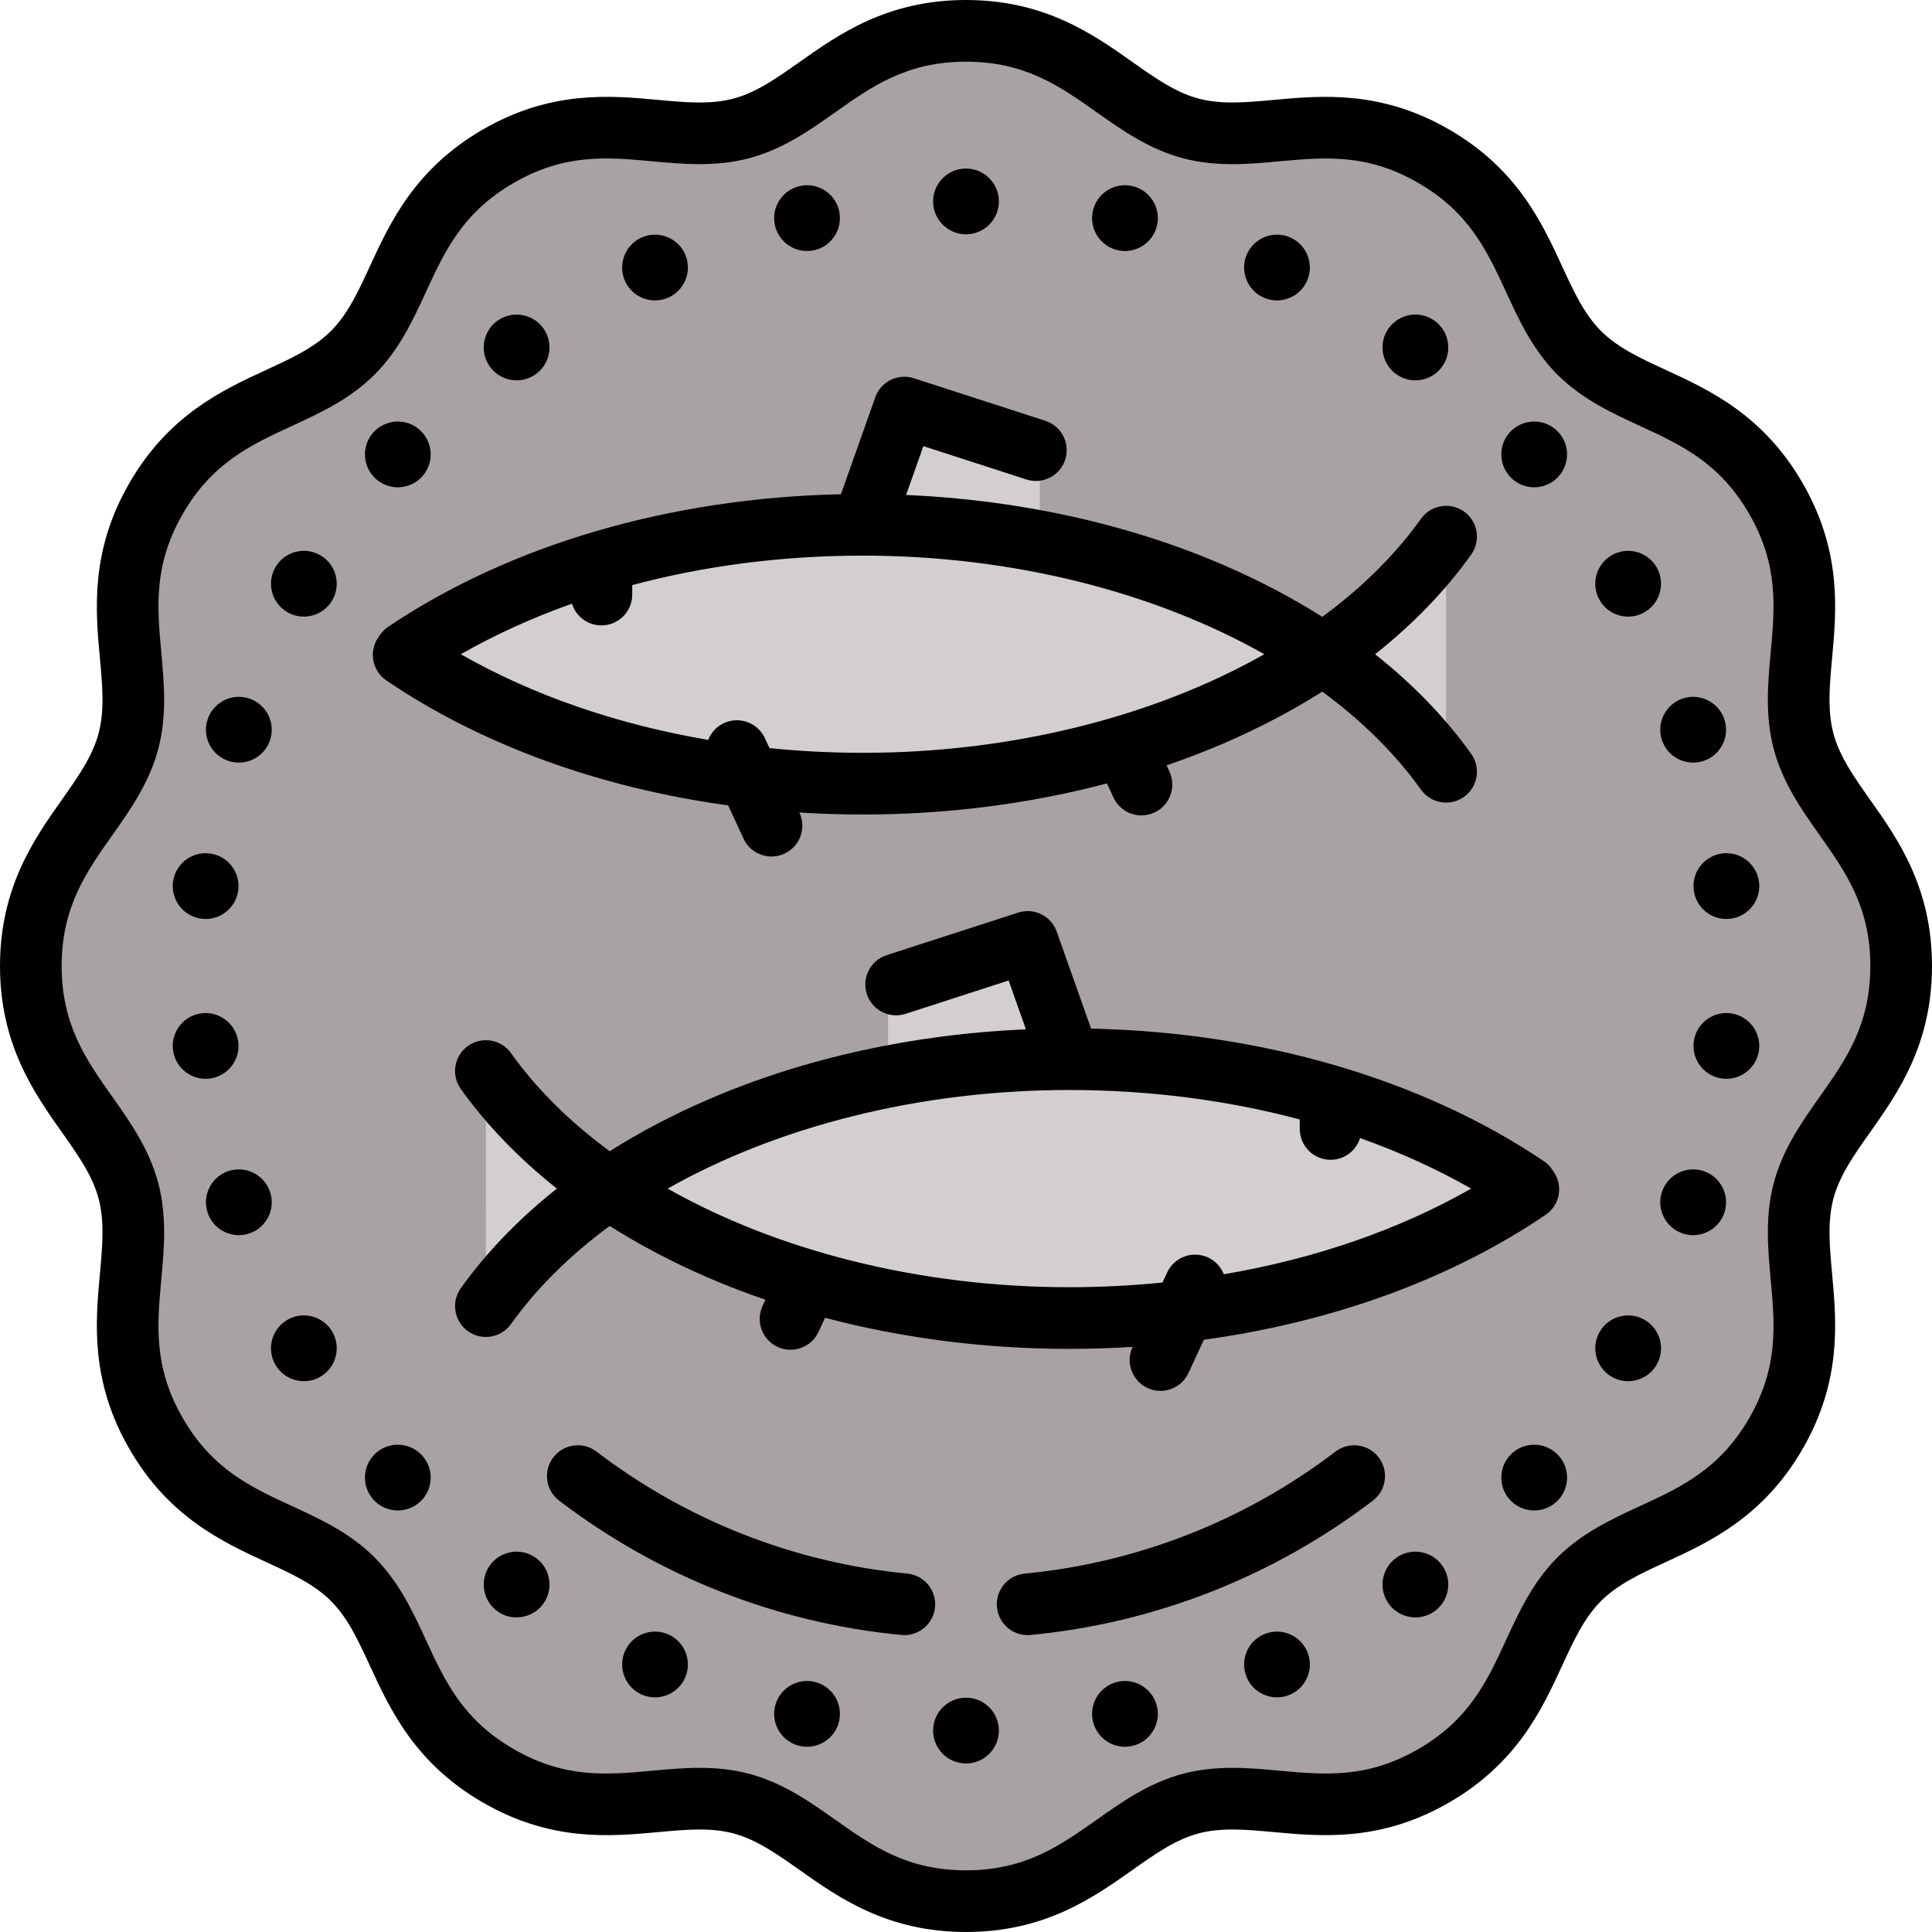
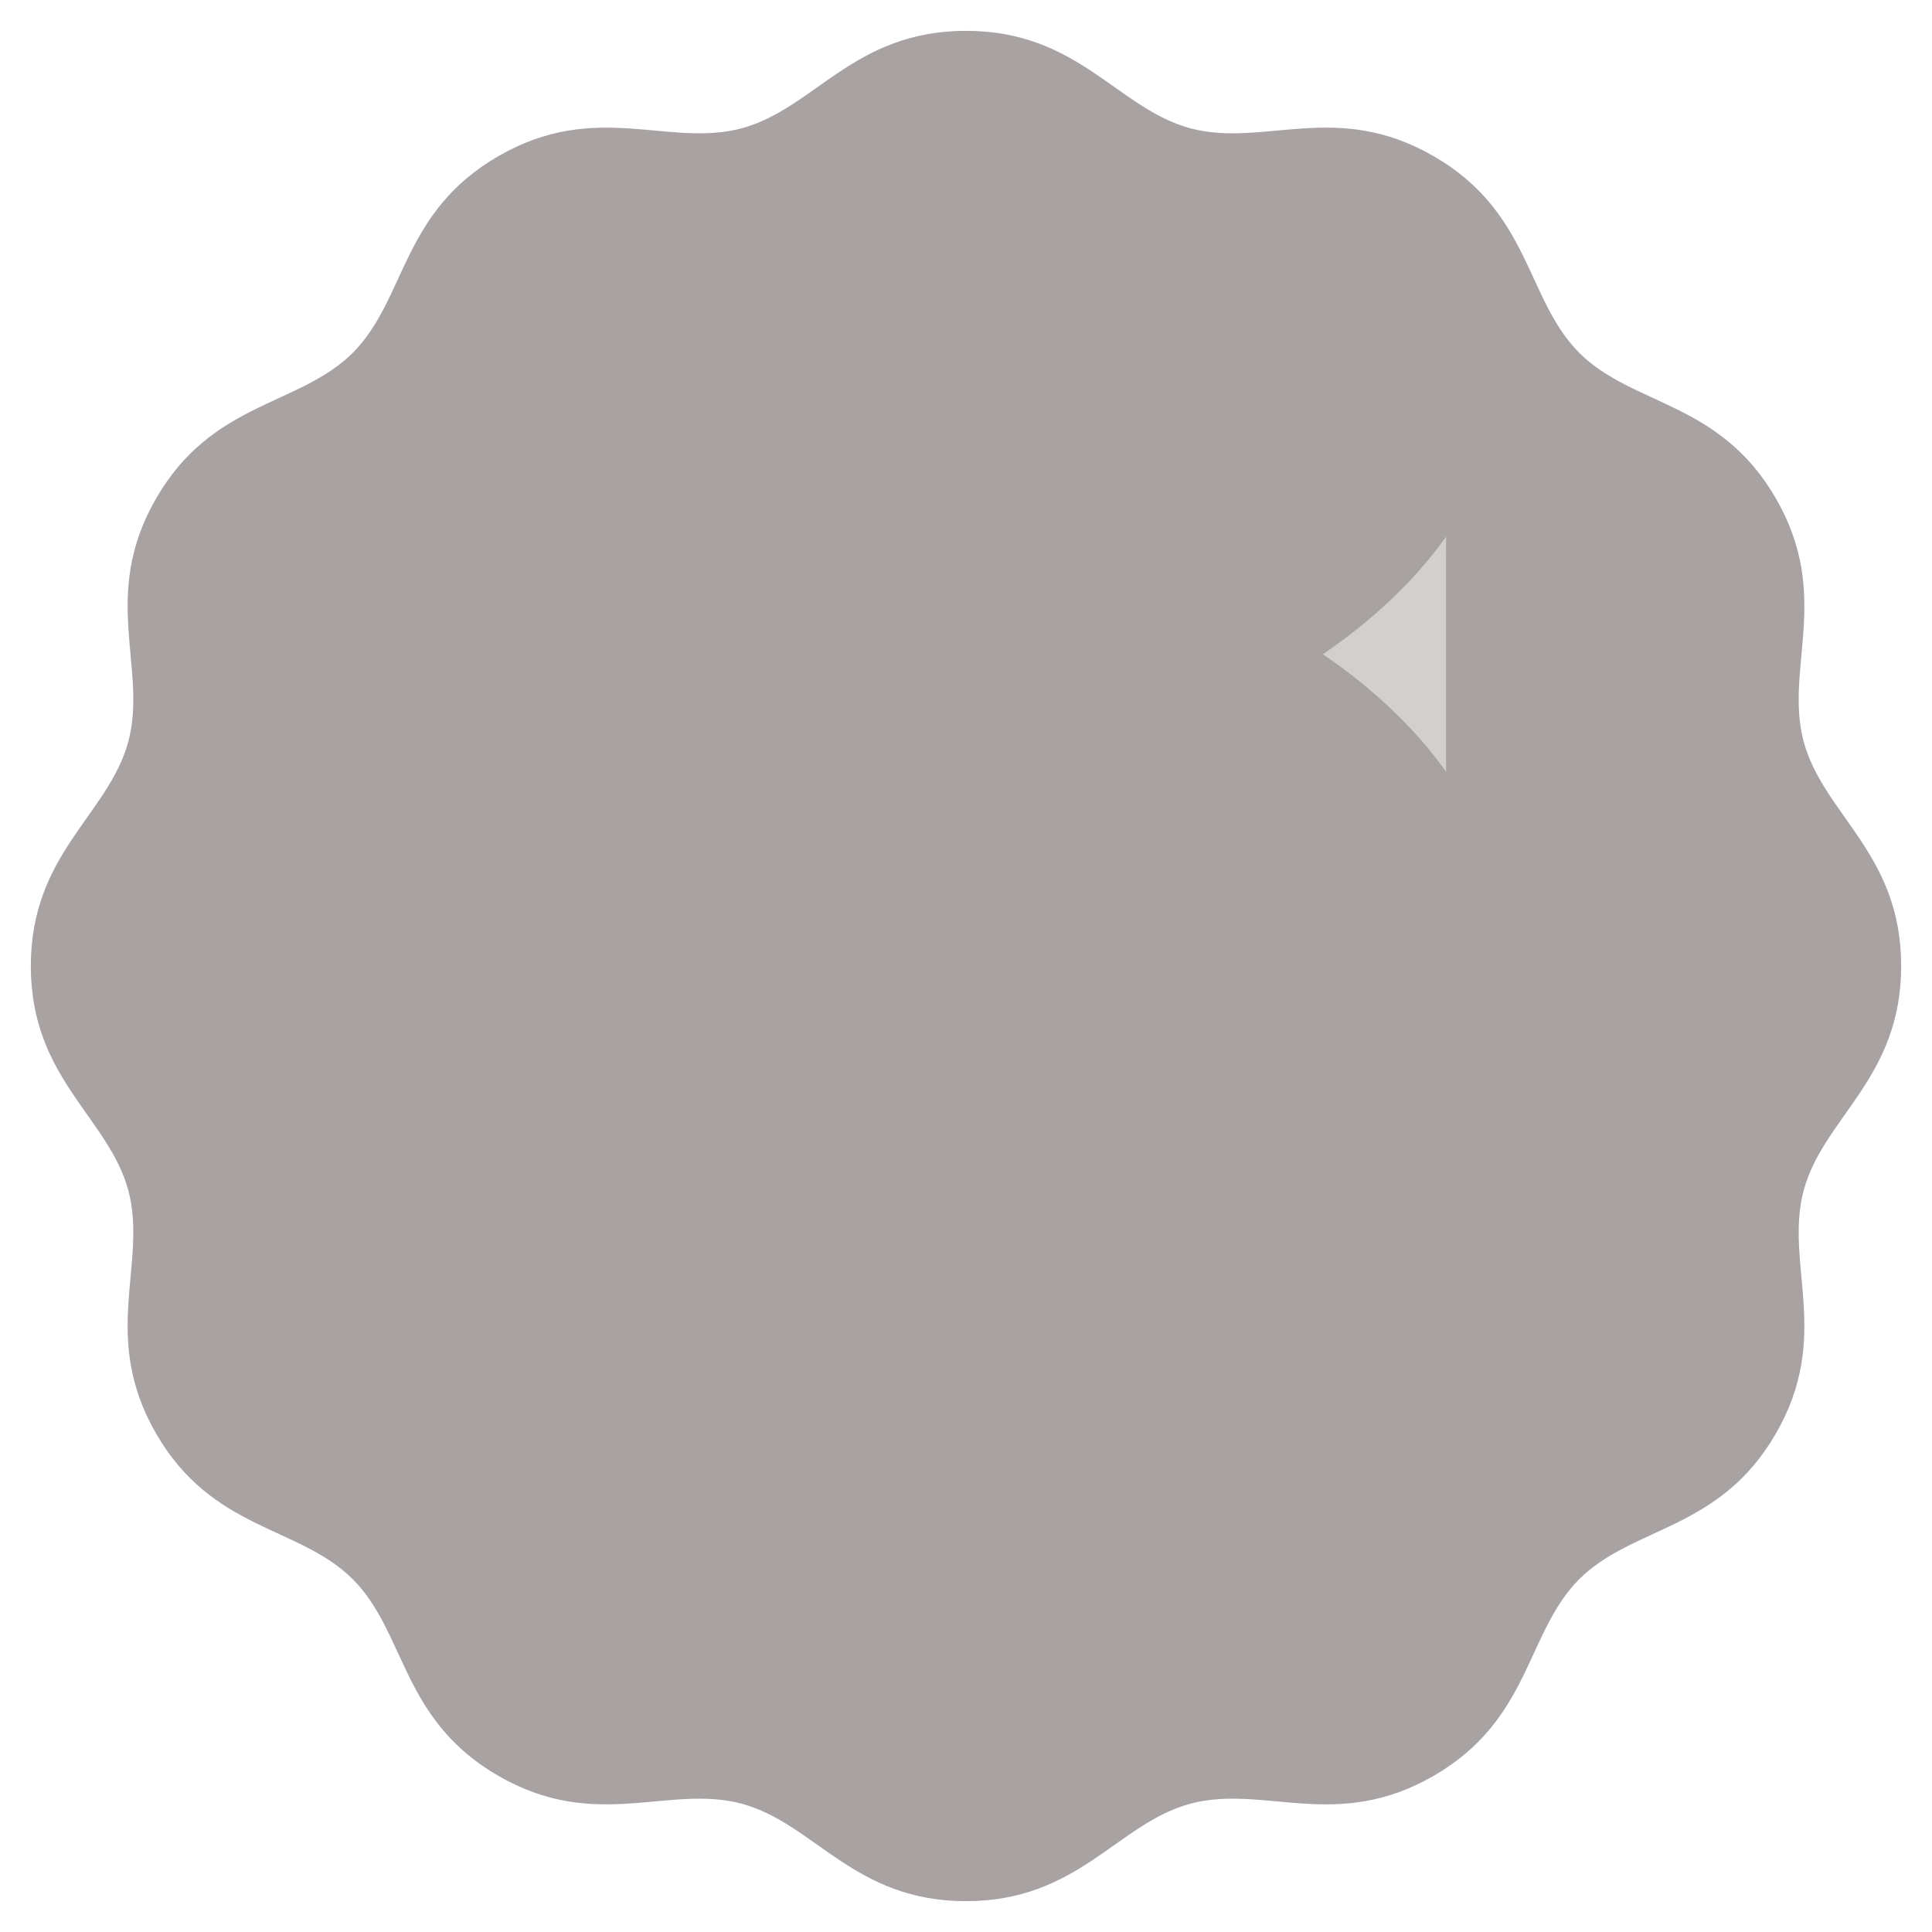
<svg xmlns="http://www.w3.org/2000/svg" version="1.1" id="Layer_1" x="0px" y="0px" viewBox="0 0 512 512" style="enable-background:new 0 0 512 512;" xml:space="preserve">
  <path style="fill:#A8A2A2;" d="M477.988,315.482c5.274-19.449,25.841-29.659,25.841-59.482c0-29.823-20.568-40.033-25.841-59.482  c-5.158-19.48,7.55-38.605-7.362-64.432s-37.829-24.385-52.12-38.592c-14.207-14.291-12.764-37.208-38.592-52.12  s-44.952-2.204-64.432-7.362c-19.449-5.273-29.659-25.841-59.482-25.841s-40.032,20.568-59.482,25.841  c-19.48,5.158-38.605-7.55-64.432,7.362s-24.384,37.829-38.592,52.12c-14.291,14.207-37.208,12.765-52.12,38.592  s-2.204,44.952-7.362,64.432C28.738,215.968,8.17,226.178,8.17,256c0,29.822,20.568,40.033,25.841,59.482  c5.158,19.48-7.55,38.605,7.362,64.432s37.829,24.385,52.119,38.592c14.207,14.291,12.765,37.208,38.593,52.12  c25.828,14.911,44.952,2.203,64.432,7.362c19.451,5.274,29.66,25.841,59.482,25.841s40.032-20.568,59.482-25.841  c19.48-5.158,38.605,7.549,64.432-7.362c25.828-14.912,24.384-37.829,38.592-52.12c14.291-14.207,37.208-12.764,52.12-38.592  S472.83,334.962,477.988,315.482z" />
  <g>
-     <path style="fill:#D2CFCE;" d="M275.565,118.418l-38.916-12.595l-11.787,33.282c-45.827,0.67-87.226,13.442-117.416,33.763   l-0.473,0.697c31.057,21.068,74.105,34.114,121.68,34.114c47.708,0,90.848-13.131,121.924-34.303   c-20.48-13.953-46.198-24.404-75.014-29.912v-25.047H275.565z" />
    <path style="fill:#D2CFCE;" d="M350.58,173.376c13.28,9.048,24.372,19.555,32.652,31.148l0.004-62.304   C374.956,153.817,363.863,164.326,350.58,173.376z" />
-     <path style="fill:#D2CFCE;" d="M128.762,283.837l0.004,62.304c8.28-11.594,19.372-22.1,32.652-31.148   C148.137,305.943,137.044,295.434,128.762,283.837z" />
-     <path style="fill:#D2CFCE;" d="M405.025,315.182l-0.473-0.697c-30.767-20.711-73.179-33.577-120.055-33.785l-10.236-28.902   l-38.916,12.595v20.892c-28.378,5.561-53.703,15.932-73.925,29.708c31.076,21.172,74.215,34.303,121.924,34.303   C330.919,349.296,373.968,336.25,405.025,315.182z" />
  </g>
-   <path d="M495.612,300.046C502.913,289.71,512,276.848,512,256s-9.087-33.71-16.388-44.046c-4.33-6.129-8.07-11.423-9.726-17.528  c-1.632-6.16-1.039-12.615-0.354-20.089c1.156-12.601,2.594-28.283-7.83-46.338c-10.424-18.055-24.724-24.65-36.216-29.951  c-6.815-3.144-12.701-5.857-17.186-10.316c-4.493-4.519-7.207-10.404-10.35-17.22c-5.3-11.492-11.896-25.793-29.951-36.216  c-18.055-10.424-33.736-8.986-46.339-7.83c-7.473,0.686-13.926,1.278-20.041-0.341c-6.151-1.668-11.445-5.408-17.575-9.738  c-10.335-7.3-23.197-16.387-44.045-16.387s-33.709,9.086-44.045,16.387c-6.13,4.33-11.423,8.07-17.528,9.726  c-6.16,1.632-12.615,1.04-20.088,0.354c-12.601-1.155-28.284-2.594-46.339,7.83c-18.054,10.423-24.65,24.724-29.951,36.216  c-3.144,6.815-5.857,12.701-10.317,17.186c-4.519,4.493-10.404,7.207-17.219,10.35c-11.491,5.3-25.792,11.896-36.216,29.951  s-8.986,33.736-7.83,46.338c0.685,7.474,1.277,13.929-0.342,20.042c-1.668,6.151-5.408,11.445-9.738,17.574  C9.087,222.291,0,235.153,0,256s9.087,33.71,16.388,44.046c4.33,6.129,8.07,11.423,9.726,17.528  c1.632,6.16,1.039,12.615,0.354,20.089c-1.156,12.601-2.594,28.283,7.83,46.338c10.424,18.055,24.724,24.65,36.216,29.951  c6.815,3.143,12.701,5.858,17.186,10.316c4.494,4.52,7.207,10.406,10.351,17.221c5.3,11.491,11.896,25.792,29.951,36.216  s33.735,8.985,46.339,7.83c7.473-0.685,13.927-1.278,20.041,0.341c6.151,1.668,11.445,5.408,17.575,9.738  c10.334,7.3,23.196,16.386,44.043,16.386s33.709-9.086,44.045-16.387c6.13-4.33,11.423-8.07,17.528-9.726  c6.161-1.631,12.616-1.039,20.088-0.354c12.602,1.155,28.284,2.594,46.339-7.83c18.054-10.423,24.65-24.724,29.951-36.216  c3.144-6.815,5.858-12.701,10.316-17.186c4.519-4.493,10.404-7.207,17.22-10.35c11.492-5.3,25.793-11.896,36.216-29.951  c10.423-18.055,8.986-33.736,7.83-46.338c-0.684-7.463-1.275-13.909,0.346-20.061C487.549,311.459,491.286,306.169,495.612,300.046z   M482.266,290.618c-4.788,6.778-9.738,13.786-12.163,22.727c-0.004,0.015-0.009,0.031-0.012,0.046  c-2.372,8.956-1.588,17.501-0.83,25.763c1.089,11.888,2.12,23.116-5.709,36.675c-7.829,13.56-18.068,18.283-28.908,23.283  c-7.535,3.476-15.326,7.069-21.93,13.634c-6.532,6.57-10.125,14.362-13.601,21.896c-5,10.84-9.723,21.08-23.283,28.908  c-13.56,7.83-24.789,6.8-36.675,5.709c-8.263-0.757-16.806-1.54-25.809,0.842c-8.941,2.425-15.95,7.375-22.727,12.163  c-9.751,6.888-18.96,13.394-34.619,13.394s-24.867-6.506-34.617-13.394c-6.777-4.788-13.785-9.738-22.773-12.175  c-4.512-1.195-8.917-1.588-13.237-1.588c-4.255,0-8.425,0.382-12.527,0.758c-11.886,1.092-23.116,2.119-36.675-5.709  c-13.559-7.829-18.283-18.068-23.283-28.908c-3.475-7.535-7.07-15.326-13.636-21.931c-6.57-6.532-14.361-10.125-21.896-13.601  c-10.84-5-21.08-9.723-28.908-23.283c-7.829-13.559-6.799-24.787-5.709-36.675c0.758-8.263,1.541-16.808-0.842-25.81  c-2.425-8.941-7.375-15.949-12.163-22.727C22.846,280.868,16.34,271.658,16.34,256c0-15.657,6.506-24.867,13.394-34.617  c4.788-6.777,9.738-13.786,12.175-22.773c2.372-8.956,1.588-17.501,0.83-25.763c-1.089-11.888-2.12-23.116,5.709-36.675  c7.829-13.56,18.068-18.283,28.908-23.283c7.535-3.475,15.326-7.069,21.93-13.634c6.532-6.57,10.126-14.362,13.601-21.897  c5-10.84,9.723-21.079,23.283-28.908s24.791-6.798,36.675-5.709c8.264,0.757,16.807,1.543,25.809-0.842  c8.941-2.425,15.95-7.375,22.727-12.163c9.751-6.887,18.96-13.394,34.618-13.394s24.867,6.506,34.617,13.394  c6.777,4.788,13.785,9.738,22.773,12.175c8.956,2.372,17.499,1.588,25.763,0.83c11.888-1.089,23.116-2.12,36.675,5.709  c13.559,7.829,18.283,18.068,23.283,28.908c3.475,7.535,7.069,15.326,13.634,21.93c6.57,6.532,14.362,10.125,21.896,13.601  c10.84,5,21.08,9.723,28.908,23.283c7.829,13.559,6.799,24.787,5.709,36.675c-0.758,8.263-1.541,16.808,0.842,25.81  c2.425,8.941,7.375,15.95,12.163,22.727c6.888,9.75,13.394,18.96,13.394,34.617C495.66,271.658,489.154,280.868,482.266,290.618z   M247.285,53.379c0-4.805,3.91-8.715,8.715-8.715s8.715,3.91,8.715,8.715s-3.91,8.715-8.715,8.715S247.285,58.185,247.285,53.379z   M205.35,59.626c-0.486-2.279-0.054-4.61,1.215-6.564c1.27-1.954,3.225-3.296,5.505-3.779c2.265-0.484,4.597-0.052,6.551,1.217  c1.951,1.267,3.291,3.217,3.776,5.49c1.002,4.699-2.004,9.339-6.705,10.341c-0.607,0.129-1.214,0.19-1.812,0.19  C209.847,66.521,206.221,63.711,205.35,59.626z M165.624,74.44c-1.952-4.38,0.024-9.541,4.408-11.499  c4.401-1.956,9.559,0.023,11.515,4.41c0.001,0.001,0.001,0.003,0.002,0.005c1.953,4.39-0.029,9.551-4.421,11.505  c-1.147,0.511-2.348,0.752-3.53,0.752C170.259,79.612,167.066,77.683,165.624,74.44z M129.852,97.2  c-2.821-3.88-1.961-9.339,1.918-12.166c3.903-2.827,9.36-1.961,12.181,1.919c0.001,0.001,0.001,0.002,0.002,0.002  c1.369,1.885,1.922,4.19,1.556,6.49c-0.365,2.301-1.606,4.32-3.491,5.688c-1.494,1.088-3.267,1.661-5.095,1.661  c-0.458,0-0.917-0.036-1.378-0.109C133.243,100.322,131.222,99.084,129.852,97.2z M98.939,114.598  c3.225-3.573,8.74-3.864,12.308-0.661c0.004,0.004,0.01,0.009,0.015,0.014c3.563,3.216,3.85,8.734,0.638,12.301  c-1.558,1.731-3.698,2.751-6.024,2.872c-0.155,0.009-0.309,0.012-0.463,0.012c-2.159,0-4.214-0.788-5.828-2.245  C96.026,123.688,95.732,118.17,98.939,114.598z M72.978,150.332c2.404-4.161,7.744-5.592,11.906-3.189  c0.002,0.001,0.004,0.002,0.007,0.003c4.155,2.405,5.583,7.744,3.181,11.902c-1.157,2.01-3.037,3.454-5.289,4.059  c-0.752,0.202-1.514,0.301-2.271,0.301c-1.513,0-3.006-0.398-4.35-1.175C72.006,159.834,70.575,154.492,72.978,150.332z   M55.532,197.346c-1.059-2.075-1.245-4.439-0.524-6.654c0.72-2.214,2.259-4.015,4.335-5.071c2.075-1.057,4.44-1.242,6.653-0.52  c2.209,0.72,4.007,2.255,5.062,4.325c1.06,2.076,1.246,4.44,0.525,6.657c-1.196,3.677-4.622,6.02-8.295,6.02  c-0.888,0-1.79-0.136-2.679-0.425C58.389,200.956,56.589,199.419,55.532,197.346z M45.822,233.912  c0.502-4.78,4.799-8.258,9.577-7.758h0.001c2.316,0.243,4.398,1.374,5.863,3.183c1.464,1.808,2.137,4.08,1.894,6.395  c-0.243,2.314-1.373,4.396-3.181,5.861c-1.567,1.27-3.481,1.946-5.47,1.946c-0.307,0-0.617-0.016-0.927-0.049  C48.796,242.979,45.322,238.684,45.822,233.912z M55.399,285.847c-0.307,0.033-0.613,0.048-0.915,0.048  c-4.402,0-8.193-3.335-8.663-7.805c-0.5-4.772,2.974-9.068,7.744-9.577c0.004,0,0.009-0.001,0.013-0.001  c2.316-0.242,4.586,0.43,6.397,1.897c1.808,1.465,2.938,3.548,3.181,5.863c0.243,2.313-0.43,4.584-1.894,6.392  C59.797,284.474,57.714,285.604,55.399,285.847z M71.058,322.575c-1.057,2.071-2.856,3.607-5.067,4.327  c-0.886,0.289-1.796,0.431-2.704,0.431c-1.355,0-2.702-0.32-3.946-0.953c-2.075-1.056-3.613-2.857-4.335-5.071  c-0.721-2.215-0.535-4.579,0.524-6.654c1.057-2.072,2.856-3.609,5.069-4.329c0.002,0,0.005-0.001,0.009-0.002  c4.569-1.479,9.489,1.031,10.974,5.595C72.305,318.135,72.119,320.499,71.058,322.575z M88.078,352.963  c2.394,4.147,0.967,9.486-3.187,11.891c-1.373,0.793-2.872,1.169-4.352,1.169c-3.015,0-5.948-1.562-7.56-4.353  c-2.403-4.161-0.973-9.502,3.189-11.906c2.017-1.165,4.366-1.474,6.616-0.87C85.034,349.498,86.915,350.942,88.078,352.963z   M111.901,385.75c3.21,3.567,2.925,9.085-0.639,12.301c-1.669,1.499-3.758,2.236-5.838,2.236c-2.384,0-4.755-0.968-6.47-2.869  c-3.221-3.586-2.927-9.105,0.641-12.315c1.729-1.556,3.962-2.35,6.282-2.226C108.203,382.999,110.342,384.018,111.901,385.75z   M145.509,418.556c0.366,2.301-0.186,4.606-1.556,6.49c-1.704,2.343-4.367,3.588-7.064,3.588c-1.772,0-3.561-0.538-5.103-1.655  c-3.896-2.838-4.756-8.295-1.935-12.178c1.369-1.885,3.391-3.123,5.693-3.486c2.3-0.362,4.607,0.193,6.489,1.565  C143.903,414.236,145.144,416.256,145.509,418.556z M181.549,444.647c-1.446,3.244-4.638,5.172-7.977,5.172  c-1.181,0-2.381-0.242-3.527-0.752c-4.394-1.963-6.371-7.121-4.421-11.505c1.953-4.391,7.115-6.374,11.505-4.421  C181.519,435.095,183.503,440.256,181.549,444.647z M222.396,456.012c-0.479,2.267-1.821,4.221-3.776,5.49  c-1.43,0.929-3.063,1.41-4.729,1.41c-0.611,0-1.226-0.065-1.837-0.195c-2.267-0.479-4.221-1.821-5.491-3.776  c-1.269-1.955-1.701-4.287-1.215-6.566c1.001-4.691,5.633-7.697,10.325-6.709C220.392,446.673,223.398,451.312,222.396,456.012z   M264.714,458.621c0,4.805-3.91,8.715-8.715,8.715s-8.715-3.91-8.715-8.715s3.91-8.715,8.715-8.715S264.714,453.816,264.714,458.621  z M306.65,452.376c0.486,2.279,0.054,4.61-1.215,6.566c-1.27,1.953-3.224,3.295-5.505,3.778c-0.606,0.13-1.216,0.194-1.821,0.194  c-1.662,0-3.297-0.48-4.729-1.411c-1.951-1.267-3.291-3.217-3.776-5.49c-1.002-4.699,2.004-9.339,6.705-10.341  C301.014,444.676,305.649,447.685,306.65,452.376z M346.376,437.562c1.952,4.379-0.024,9.539-4.408,11.499  c-1.153,0.512-2.356,0.755-3.542,0.755c-3.341,0-6.53-1.927-7.973-5.165c-0.001-0.001-0.001-0.003-0.002-0.005  c-1.953-4.39,0.029-9.552,4.421-11.505C339.261,431.188,344.423,433.171,346.376,437.562z M382.148,414.801  c2.821,3.88,1.961,9.339-1.918,12.166c-1.55,1.123-3.345,1.665-5.124,1.665c-2.698,0-5.356-1.244-7.057-3.584  c-0.001-0.001-0.001-0.002-0.002-0.002c-1.369-1.885-1.922-4.19-1.556-6.49c0.365-2.301,1.606-4.32,3.491-5.688  c1.866-1.361,4.17-1.916,6.473-1.553C378.757,411.679,380.778,412.917,382.148,414.801z M413.061,397.403  c-1.726,1.912-4.107,2.885-6.495,2.885c-2.074,0-4.154-0.734-5.813-2.223c-0.004-0.004-0.01-0.009-0.015-0.014  c-3.563-3.216-3.85-8.734-0.638-12.301c1.558-1.731,3.698-2.751,6.024-2.872c2.331-0.127,4.561,0.672,6.29,2.233  C415.974,388.314,416.268,393.831,413.061,397.403z M439.022,361.67c-1.612,2.792-4.548,4.354-7.561,4.354  c-1.477,0-2.974-0.376-4.343-1.167c-0.002-0.001-0.004-0.002-0.007-0.003c-4.155-2.405-5.583-7.744-3.181-11.901  c1.157-2.01,3.037-3.455,5.289-4.059c2.253-0.604,4.605-0.293,6.622,0.875C439.994,352.168,441.425,357.509,439.022,361.67z   M456.468,314.655c1.059,2.075,1.245,4.439,0.524,6.654c-0.72,2.214-2.259,4.015-4.335,5.071c-1.243,0.633-2.588,0.953-3.945,0.953  c-0.909,0-1.82-0.144-2.709-0.434c-2.209-0.72-4.007-2.255-5.062-4.325c-1.06-2.076-1.246-4.44-0.525-6.657  c1.485-4.564,6.408-7.074,10.974-5.595C453.611,311.045,455.411,312.582,456.468,314.655z M466.178,278.089  c-0.47,4.472-4.262,7.806-8.661,7.806c-0.303,0-0.608-0.015-0.915-0.048h-0.001c-2.316-0.243-4.398-1.374-5.863-3.183  c-1.464-1.808-2.137-4.08-1.894-6.395c0.243-2.314,1.373-4.396,3.181-5.861c1.809-1.466,4.079-2.137,6.397-1.897  C463.204,269.022,466.678,273.318,466.178,278.089z M466.178,233.911c0.5,4.772-2.974,9.068-7.744,9.577  c-0.004,0-0.009,0.001-0.013,0.001c-0.31,0.033-0.619,0.049-0.927,0.049c-1.989,0-3.903-0.675-5.47-1.946  c-1.808-1.465-2.938-3.548-3.181-5.863c-0.243-2.313,0.43-4.584,1.894-6.392c1.465-1.809,3.547-2.94,5.863-3.183  C461.386,225.642,465.677,229.133,466.178,233.911z M440.941,189.426c1.057-2.071,2.856-3.607,5.067-4.326  c2.21-0.721,4.573-0.535,6.649,0.522c2.075,1.056,3.613,2.857,4.335,5.071c0.721,2.216,0.535,4.579-0.524,6.654  c-1.057,2.072-2.856,3.609-5.069,4.329c-0.002,0-0.005,0.001-0.009,0.002c-0.889,0.288-1.792,0.425-2.679,0.425  c-3.674,0-7.099-2.343-8.295-6.02C439.695,193.866,439.881,191.502,440.941,189.426z M423.922,159.038  c-2.394-4.147-0.967-9.486,3.187-11.891c4.168-2.406,9.508-0.977,11.912,3.184c2.403,4.161,0.973,9.502-3.189,11.906  c-1.343,0.776-2.833,1.172-4.343,1.172c-0.758,0-1.521-0.099-2.271-0.301C426.966,162.504,425.085,161.059,423.922,159.038z   M400.099,126.251c-3.21-3.567-2.925-9.085,0.639-12.301c3.583-3.217,9.097-2.926,12.309,0.633  c3.221,3.586,2.927,9.105-0.641,12.315c-1.613,1.452-3.665,2.238-5.819,2.238c-0.154,0-0.308-0.003-0.463-0.012  C403.797,129.002,401.658,127.983,400.099,126.251z M366.491,93.445c-0.366-2.301,0.186-4.606,1.556-6.49  c2.824-3.885,8.28-4.75,12.166-1.934c3.896,2.838,4.756,8.295,1.935,12.178c-1.369,1.885-3.391,3.123-5.693,3.486  c-0.46,0.072-0.919,0.109-1.377,0.109c-1.829,0-3.606-0.575-5.112-1.673C368.097,97.765,366.856,95.745,366.491,93.445z   M330.451,67.355c1.956-4.391,7.116-6.372,11.505-4.421c4.394,1.963,6.371,7.121,4.421,11.505c-1.442,3.243-4.635,5.172-7.975,5.172  c-1.182,0-2.382-0.242-3.53-0.752C330.481,76.906,328.497,71.745,330.451,67.355z M289.604,55.989  c0.479-2.267,1.821-4.221,3.776-5.49c1.955-1.269,4.289-1.7,6.564-1.215c2.267,0.479,4.221,1.821,5.491,3.776  c1.269,1.954,1.7,4.287,1.215,6.564c-0.873,4.086-4.501,6.898-8.524,6.898c-0.594,0-1.197-0.061-1.801-0.188  C291.608,65.328,288.602,60.689,289.604,55.989z M100.685,168.284l-0.473,0.697c-2.532,3.734-1.557,8.813,2.177,11.346  c25.174,17.078,56.506,28.431,90.567,33.107l4.091,8.815c1.383,2.98,4.335,4.733,7.416,4.733c1.151,0,2.321-0.245,3.434-0.761  c4.093-1.899,5.872-6.757,3.972-10.85l-0.024-0.053c5.556,0.351,11.163,0.534,16.811,0.534c22.304,0,44.2-2.824,64.697-8.237  l1.736,3.741c1.383,2.98,4.335,4.733,7.416,4.733c1.151,0,2.321-0.245,3.434-0.761c4.093-1.899,5.872-6.757,3.972-10.85  l-0.761-1.642c5.188-1.782,10.267-3.728,15.205-5.861c9.325-4.028,18.045-8.616,26.069-13.691  c10.449,7.68,19.312,16.404,26.161,25.991c2.623,3.673,7.726,4.524,11.397,1.9c3.672-2.622,4.523-7.725,1.9-11.397  c-6.831-9.566-15.401-18.429-25.464-26.4c10.064-7.974,18.636-16.839,25.468-26.408c2.622-3.672,1.771-8.775-1.901-11.397  c-3.671-2.621-8.775-1.77-11.397,1.901c-6.848,9.59-15.715,18.316-26.165,25.999c-8.025-5.077-16.746-9.664-26.074-13.693  c-25.361-10.955-54.271-17.316-84.225-18.615l4.583-12.939l27.296,8.835c4.294,1.389,8.9-0.964,10.289-5.257  c1.389-4.293-0.964-8.899-5.257-10.289l-34.859-11.282c-4.214-1.363-8.74,0.875-10.217,5.046l-9.101,25.698  c-45.229,0.977-87.64,13.354-119.971,35.118C102.019,166.674,101.271,167.419,100.685,168.284z M151.573,159.982  c1.029,3.333,4.135,5.756,7.807,5.756c4.512,0,8.17-3.658,8.17-8.17v-2.516c19.152-5.108,39.783-7.805,61.067-7.809  c0.013,0,0.025,0.001,0.038,0.001c0.008,0,0.015-0.001,0.023-0.001c39.566,0.003,77.203,9.627,106.385,26.133  c-29.187,16.51-66.83,26.133-106.408,26.133c-8.362,0-16.615-0.436-24.725-1.245l-1.233-2.658c-1.9-4.094-6.758-5.872-10.85-3.972  c-1.991,0.924-3.428,2.55-4.167,4.446c-24.072-4.095-46.415-11.783-65.558-22.703C131.262,168.164,141.136,163.688,151.573,159.982z   M411.788,310.598l-0.473-0.697c-0.586-0.865-1.333-1.61-2.2-2.193c-32.331-21.763-74.743-34.141-119.971-35.118l-9.101-25.698  c-1.477-4.171-6.005-6.408-10.217-5.046l-34.859,11.282c-4.293,1.39-6.647,5.996-5.257,10.289c1.39,4.293,5.995,6.646,10.289,5.257  l27.296-8.835l4.583,12.939c-29.954,1.298-58.864,7.66-84.225,18.615c-9.328,4.03-18.048,8.616-26.074,13.693  c-10.449-7.681-19.317-16.409-26.165-25.999c-2.622-3.672-7.725-4.523-11.397-1.901c-3.672,2.622-4.523,7.725-1.901,11.397  c6.832,9.568,15.406,18.434,25.468,26.408c-10.061,7.972-18.631,16.834-25.464,26.4c-2.623,3.672-1.772,8.775,1.9,11.397  c3.67,2.622,8.774,1.771,11.397-1.9c6.849-9.589,15.711-18.311,26.161-25.991c8.023,5.075,16.745,9.663,26.069,13.691  c4.937,2.133,10.017,4.079,15.205,5.861l-0.761,1.642c-1.9,4.093-0.121,8.951,3.972,10.85c1.113,0.516,2.282,0.761,3.434,0.761  c3.083,0,6.034-1.753,7.416-4.733l1.736-3.741c20.497,5.413,42.394,8.237,64.697,8.237c5.648,0,11.255-0.183,16.811-0.534  l-0.024,0.053c-1.9,4.093-0.121,8.951,3.972,10.85c1.113,0.516,2.282,0.761,3.434,0.761c3.083,0,6.034-1.753,7.416-4.733  l4.091-8.815c34.062-4.676,65.392-16.028,90.567-33.107C413.344,319.409,414.319,314.331,411.788,310.598z M324.32,337.697  c-0.739-1.895-2.177-3.522-4.167-4.446c-4.094-1.899-8.951-0.121-10.85,3.972l-1.233,2.658c-8.11,0.809-16.363,1.245-24.725,1.245  c-39.577,0-77.22-9.622-106.408-26.133c29.182-16.506,66.819-26.129,106.385-26.133c0.008,0,0.015,0.001,0.023,0.001  c0.012,0,0.025-0.001,0.038-0.001c21.285,0.003,41.916,2.701,61.067,7.809v2.516c0,4.512,3.658,8.17,8.17,8.17  c3.672,0,6.777-2.423,7.807-5.756c10.438,3.706,20.311,8.182,29.451,13.395C370.736,325.914,348.391,333.602,324.32,337.697z   M247.792,425.932c-0.405,4.227-3.962,7.391-8.123,7.391c-0.26,0-0.524-0.012-0.79-0.038c-32.947-3.158-64.314-15.471-90.71-35.607  c-3.587-2.736-4.277-7.863-1.54-11.451c2.736-3.587,7.864-4.278,11.451-1.54c23.969,18.285,52.448,29.465,82.359,32.332  C244.93,417.451,248.223,421.44,247.792,425.932z M363.826,397.681c-26.395,20.135-57.76,32.447-90.707,35.605  c-0.265,0.025-0.528,0.038-0.79,0.038c-4.161,0-7.718-3.165-8.123-7.391c-0.43-4.493,2.862-8.482,7.353-8.913  c29.908-2.867,58.386-14.047,82.356-32.33c3.588-2.735,8.715-2.047,11.451,1.54C368.103,389.817,367.414,394.943,363.826,397.681z" />
  <g>
</g>
  <g>
</g>
  <g>
</g>
  <g>
</g>
  <g>
</g>
  <g>
</g>
  <g>
</g>
  <g>
</g>
  <g>
</g>
  <g>
</g>
  <g>
</g>
  <g>
</g>
  <g>
</g>
  <g>
</g>
  <g>
</g>
</svg>